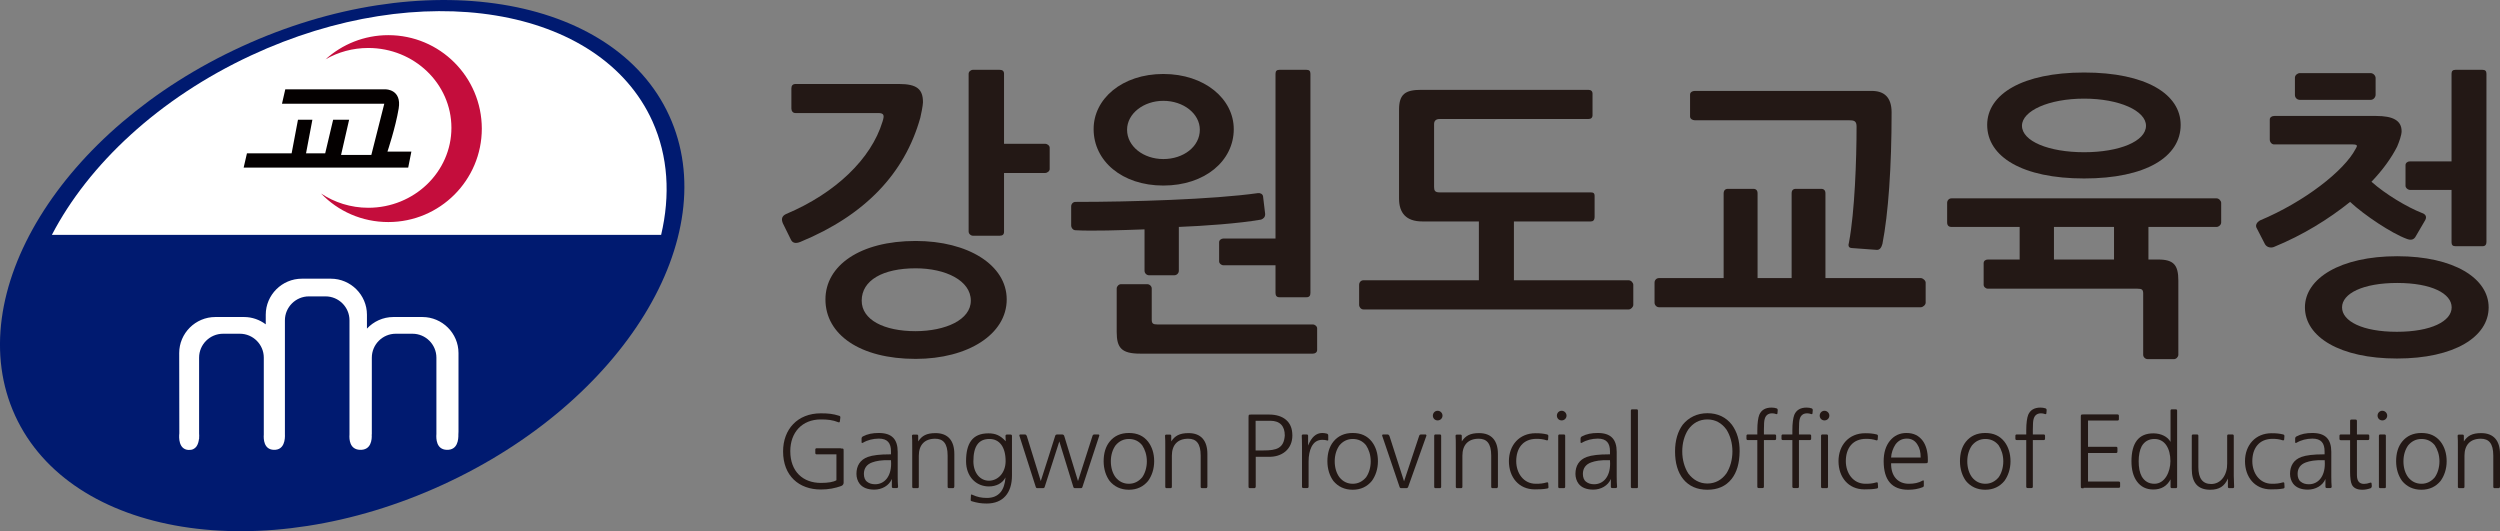
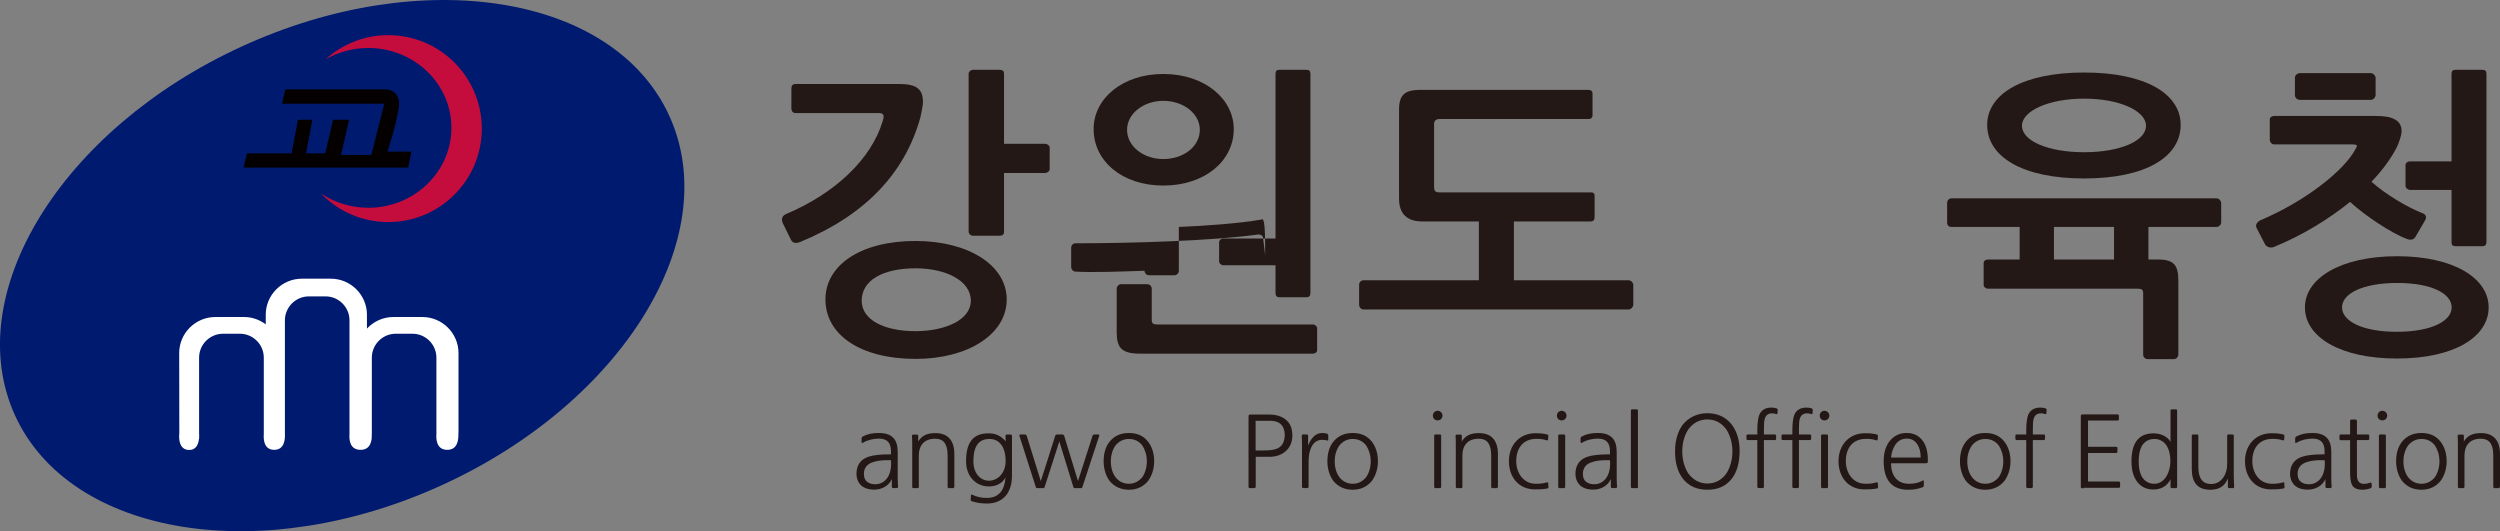
<svg xmlns="http://www.w3.org/2000/svg" version="1.1" id="레이어_1" x="0px" y="0px" viewBox="0 0 2048 435.1" style="enable-background:new 0 0 2048 435.1;" xml:space="preserve">
  <rect x="0" y="0" width="2048" height="435.1" fill="#808080" stroke="none" />
  <style type="text/css"> .st0{fill:#231815;} .st1{fill:#001A70;} .st2{fill:#FFFFFF;} .st3{fill:#C40D3C;} .st4{fill:#040000;} </style>
  <g>
    <g>
      <path class="st0" d="M655.8,198.1c-4,1.7-6.7,1-8-2l-6.5-13.2c-1.2-3-1.2-5.7,2.5-7.5c40.9-17.2,69.9-45.4,79.1-75.6 c1.7-5.2,1.5-7.2-3.5-7.2h-67.9c-2,0-3.2-1.7-3.2-3.7V72.3c0-2.2,1.2-3.5,3.5-3.5h84.6c14.7,0,19.7,4.2,19.7,15 c0,2.7-1.8,11-2.2,12.7C741.1,142.2,708.4,176.4,655.8,198.1z M824.7,245.3c0,28.5-31.7,48.7-74.6,48.7c-45.7,0-73.9-20-73.9-48.7 c0-27.7,28.2-47.9,73.9-47.9C793,197.4,824.7,217.1,824.7,245.3z M795.3,246.3c0-16.5-20.7-26.5-45.2-26.5 c-26.7,0-44.2,9.7-44.2,26.5c0,15.7,18.2,25,44.2,25C774.6,271.2,795.3,262,795.3,246.3z M856.2,141.7h-33.7v48.2 c0,2.2-1.2,3.2-3.5,3.2h-22c-1.7,0-3.5-1.5-3.5-3.5V60.4c0-1.7,1.8-3.2,3.5-3.2h22c2.2,0,3.5,1,3.5,3.2v57.4h33.7 c1.8,0,3.7,1.5,3.7,3.2v17.5C859.9,140.2,857.9,141.7,856.2,141.7z" />
-       <path class="st0" d="M1033.1,179.9c-18.5,3.2-46.9,5.2-67.4,6v35.9c0,2-1.7,3.7-3.7,3.7h-20.7c-2,0-3.7-1.7-3.7-3.7v-33.9 c-19.7,0.7-43.2,1.5-56.6,0.7c-2,0-3.5-2-3.5-4v-15.5c0-2,1.5-3.7,3.5-3.7c45.9,0,112.6-2,149.5-7.2c1.7-0.3,4,0.7,4.2,2.7 l1.7,14.2C1036.6,177.9,1034.9,179.2,1033.1,179.9z M953,60.6c33.9,0,57.7,20.5,57.7,45.2c0,26-23.7,46.2-57.7,46.2 c-33.9,0-57.1-20.2-57.1-46.2C895.8,81.1,919.1,60.6,953,60.6z M1075.5,289.7H934c-15.2,0-19.2-4.7-19.2-17.7v-35.7 c0-1.7,1.7-3.5,3.5-3.5h21.5c2,0,3.7,1.7,3.7,3.5v25.5c0,3.2,1,4,4.7,4h127.3c1.7,0,3.5,1.5,3.5,3.2v17.7 C1079,288.7,1077.3,289.7,1075.5,289.7z M953,82.6c-16.2,0-29.7,10.5-29.7,23.7c0,13.7,13.5,24,29.7,24c16.5,0,29.9-10.2,29.9-24 C982.9,93.1,969.5,82.6,953,82.6z M1070.3,243.5h-22.2c-2.2,0-3.2-1.2-3.2-3.5v-22.7h-42.7c-1.7,0-3.5-1.5-3.5-3.2v-15.7 c0-1.7,1.8-3,3.5-3h42.7v-135c0-2.2,1-3.2,3.2-3.2h22.2c2.2,0,3.2,1,3.2,3.2V240C1073.5,242.3,1072.5,243.5,1070.3,243.5z" />
+       <path class="st0" d="M1033.1,179.9c-18.5,3.2-46.9,5.2-67.4,6v35.9c0,2-1.7,3.7-3.7,3.7h-20.7c-2,0-3.7-1.7-3.7-3.7c-19.7,0.7-43.2,1.5-56.6,0.7c-2,0-3.5-2-3.5-4v-15.5c0-2,1.5-3.7,3.5-3.7c45.9,0,112.6-2,149.5-7.2c1.7-0.3,4,0.7,4.2,2.7 l1.7,14.2C1036.6,177.9,1034.9,179.2,1033.1,179.9z M953,60.6c33.9,0,57.7,20.5,57.7,45.2c0,26-23.7,46.2-57.7,46.2 c-33.9,0-57.1-20.2-57.1-46.2C895.8,81.1,919.1,60.6,953,60.6z M1075.5,289.7H934c-15.2,0-19.2-4.7-19.2-17.7v-35.7 c0-1.7,1.7-3.5,3.5-3.5h21.5c2,0,3.7,1.7,3.7,3.5v25.5c0,3.2,1,4,4.7,4h127.3c1.7,0,3.5,1.5,3.5,3.2v17.7 C1079,288.7,1077.3,289.7,1075.5,289.7z M953,82.6c-16.2,0-29.7,10.5-29.7,23.7c0,13.7,13.5,24,29.7,24c16.5,0,29.9-10.2,29.9-24 C982.9,93.1,969.5,82.6,953,82.6z M1070.3,243.5h-22.2c-2.2,0-3.2-1.2-3.2-3.5v-22.7h-42.7c-1.7,0-3.5-1.5-3.5-3.2v-15.7 c0-1.7,1.8-3,3.5-3h42.7v-135c0-2.2,1-3.2,3.2-3.2h22.2c2.2,0,3.2,1,3.2,3.2V240C1073.5,242.3,1072.5,243.5,1070.3,243.5z" />
      <path class="st0" d="M1303.3,181.4h-63.1v48.2h94.1c1.8,0,3.7,2,3.7,3.7v16.5c0,1.7-2,3.7-3.7,3.7h-217.4c-2,0-3.5-2-3.5-3.7 v-16.5c0-2,1.5-3.7,3.5-3.7h94.6v-48.2h-46.4c-13.2,0-19-7-19-18.7V89.8c0-12.7,5.2-16.2,18-16.2h137c2.2,0,3.5,1,3.5,3.2v17.5 c0,2.2-1.2,3.2-3.5,3.2h-121.8c-3,0-4.5,1.5-4.5,4.2v51.4c0,3,0.7,4.5,4.5,4.5h123c2.7,0,4,0.2,4,3v17 C1306.3,180.4,1305,181.4,1303.3,181.4z" />
-       <path class="st0" d="M1415.6,154.7h20.7c2.2,0,3.5,1.2,3.5,3.7v69.4h27.9v-69.4c0-2.5,1.2-3.7,3.5-3.7h20.7c2.2,0,3.5,1.2,3.5,3.7 v69.4h78.1c1.7,0,4,2,4,3.7V248c0,1.7-2.2,3.7-4,3.7h-214.4c-2.2,0-3.7-2-3.7-3.7v-16.5c0-2,1.5-3.7,3.7-3.7h52.9v-69.4 C1412.1,155.9,1413.3,154.7,1415.6,154.7z M1549.6,92.1c0,44.9-2.7,82.9-7.5,107.6c-0.7,2.7-2,5.2-4.7,5l-20.5-1.5 c-2.7-0.2-3-2-2.2-4.7c4.7-25,6.2-67.6,6.2-94.8c0-4.7-2-5.2-6.7-5.2h-126c-1.7,0-3.7-1.2-3.7-3v-18c0-2,2-3,3.7-3h144.7 C1543.6,74.3,1549.6,79.8,1549.6,92.1z" />
      <path class="st0" d="M1780.9,294.2h-21.5c-2,0-3.7-1.7-3.7-3.5v-50.2c0-3.2-1-4-4.7-4h-122.5c-1.8,0-3.5-1.5-3.5-3.2v-17.7 c0-2,1.7-3,3.5-3h26v-26.7h-55.9c-2.2,0-3.5-1.2-3.5-3.7v-16c0-2,1.5-3.7,3.5-3.7h217.3c1.8,0,3.7,2,3.7,3.7v16c0,2-2,3.7-3.7,3.7 H1760v26.7h8c12.7,0,16.5,4.5,16.5,17.2v60.9C1784.4,292.5,1782.7,294.2,1780.9,294.2z M1786.4,102.3c0,26.2-28.5,43.9-79.1,43.9 c-50.4,0-79.4-17.7-79.4-43.9c0-25.2,29-42.9,79.4-42.9C1758,59.4,1786.4,77.1,1786.4,102.3z M1707.3,80.8 c-28.9,0-50.9,10-50.9,22.2c0,12.7,22,21.7,50.9,21.7c29,0,50.7-9,50.7-21.7C1758,90.8,1736.2,80.8,1707.3,80.8z M1682.6,212.6 h49.2v-26.7h-49.2V212.6z" />
      <path class="st0" d="M1855.5,200.1l-6.7-13c-1.7-2.7,0.3-5.2,2.5-6.5c36.4-15.2,69.1-40.7,78.4-58.6c1.2-2.2,2.5-3.7-2.7-3.7 h-64.1c-2,0-3.5-2-3.5-4V98c0-2,1.8-3,3.7-3h83.6c13.2,0,20.7,3.5,20.7,12.5c0,3.2-2,8.7-3.7,12.7c-4.7,9.2-11.7,19-21,28.7 c11.5,10.2,29,20.7,41.2,25.5c3.7,1.2,4.5,3.7,2.2,7l-7,12c-1.5,3-4,3.7-7.7,2.2c-12.2-4.5-34.4-19.2-46.2-30.2 c-17.7,14.2-38.7,27.2-62.4,36.9C1861,203.1,1857.3,203.1,1855.5,200.1z M1942.1,81.8h-58.4c-1.2,0-3.7-1.2-3.7-4V63.6 c0-2.2,2.5-3.7,3.7-3.7h58.4c2,0,4,2,4,4v13.7C1946.1,79.6,1944.4,81.8,1942.1,81.8z M1963.6,293.7c-46.7,0-75.4-17.7-75.4-41.9 c0-23.7,29-41.9,75.6-41.9s74.9,18.2,74.9,41.9C2038.7,276,2010.5,293.7,1963.6,293.7z M1963.8,231.8c-28.2,0-45.2,8.7-45.2,20 s16.7,20,44.9,20s44.9-8.7,44.9-20S1992,231.8,1963.8,231.8z M1970.6,152.2v-17c0-1.7,1.7-3,3.5-3h34.2V60.4c0-2.2,1-3.2,3.2-3.2 h22.2c2.2,0,3.2,1,3.2,3.2v137.8c0,2.2-1,3.5-3.2,3.5h-22.2c-2.2,0-3.2-1-3.2-3.2v-42.9h-34.2 C1972.3,155.4,1970.6,153.9,1970.6,152.2z" />
    </g>
    <g>
-       <path class="st0" d="M688.8,367.4c2.3,0,2.3,0,2.3,2.3v25.8c0,1.2-0.8,2.1-1.7,2.5c-5.2,2-10.8,3-17,3 c-17.9,0-30.9-11.2-30.9-31.2c0-18.1,11.8-31.2,30.9-31.2c6.1,0,9.9,0.4,15,2c0.8,0.2,1.1,0.7,1,1.6l-0.4,3 c-0.1,0.7-0.5,1-1.2,0.7c-4.8-1.9-8.9-2.3-14.4-2.3c-15.4,0-25,10.7-25,26c0,16.8,10.5,26,25,26c6,0,10.3-0.7,12.8-2.2v-21.2H669 c-0.7,0-1.1-0.4-1.1-1.1v-2.8c0-0.7,0.4-1.1,1.1-1.1h19.8V367.4z" />
      <path class="st0" d="M706.9,362.7c-0.6,0.3-1.1,0.2-1.1-0.4v-3.1c0-0.7,0.4-1.3,1.1-1.7c3.8-2,7.9-2.8,13-2.8 c10.7,0,15.5,5.1,15.5,15.5v20.4c0,3.3,0.1,5.7,0.3,8.1c0,0.7-0.4,1.1-1.1,1.1h-2.9c-0.7,0-1.1-0.4-1.1-1.1v-6.3 c-2.3,5.5-8.2,8.7-14.4,8.7c-5.4,0-9.5-1.6-12-4.8c-1.7-2.2-2.6-5.2-2.6-8.1c0-6.6,3-11.6,9.4-13.9c3.9-1.4,9.9-2.1,17.9-2.1h1 v-2.4c0-6.8-2.8-10.5-10-10.5C715.1,359.4,710.8,360.4,706.9,362.7z M729.9,377h-1.5c-6.1-0.2-10.7,0.6-13.9,1.8 c-4.5,1.6-6.8,4.9-6.8,9.4c0,2.7,0.8,5.2,2.7,6.5c1.6,1.3,3.8,2,6.5,2c7.5,0,13.1-6.1,13.1-16.8L729.9,377L729.9,377z" />
      <path class="st0" d="M781.7,398.8c0,0.7-0.4,1.1-1.1,1.1h-3.2c-0.7,0-1.1-0.4-1.1-1.1v-25.6c0-10-3.7-13.8-10.2-13.8 c-8.7,0-13.4,5.1-13.4,13.9v25.5c0,0.7-0.4,1.1-1.1,1.1h-3.2c-0.7,0-1.1-0.4-1.1-1.1v-32.5c0-4.6,0-6.8-0.2-9.2 c-0.1-0.7,0.5-1.1,1.1-1.1h2.9c0.7,0,1.1,0.4,1.1,1.1v4.5c3-4.6,6.8-6.8,14.2-6.8c10.3,0,15.4,6.3,15.4,17.1v26.9H781.7z" />
      <path class="st0" d="M796,410.6c-0.6-0.2-0.9-0.6-0.8-1.2l0.2-3.6c0-0.7,0.3-0.9,1.1-0.5c4.1,1.9,7.6,2.6,12,2.6 c9.8,0,14.5-6.4,15.2-16.8c-2.5,4.9-7.7,7.4-13.6,7.4c-10.5,0-18.7-8.1-18.7-20.6c0-14.6,5.1-22.9,18.3-22.9 c5.7,0,9.7,1.6,14.2,6.5l-0.2-4.4c0-0.7,0.4-1.1,1.1-1.1h3.1c0.7,0,1.1,0.4,1.1,1.1v32.5c0,14.2-7.3,22.9-20.7,22.9 C803.6,412.5,800.4,411.9,796,410.6z M823.8,377.7c0-11.6-5.1-18.1-13.2-18.1c-8.7,0-13.2,5.6-13.2,18.3c0,9.4,5.4,15.9,12.8,15.9 C817.8,393.7,823.8,387.1,823.8,377.7z" />
      <path class="st0" d="M886.7,399c-0.2,0.6-0.6,0.9-1.3,0.9h-4.8c-0.6,0-1.1-0.3-1.3-0.9l-11.5-37.4c-4,12.6-8,24.9-12,37.3 c-0.2,0.7-0.6,1-1.5,1H850c-0.7,0-1.2-0.1-1.5-1L835.1,357c-0.2-0.6,0.2-1.1,0.8-1.1h3.7c0.6,0,1.1,0.4,1.5,1.1l11.5,37.1 c4-12.4,7.8-24.2,11.7-36.7c0.2-1.1,0.9-1.5,1.9-1.5h3.8c1,0,1.7,0.5,1.9,1.5l11.2,36.7c4.1-12.8,7.8-24.3,11.9-37.1 c0.2-0.7,0.8-1.1,1.5-1.1h3.2c0.6,0,1.1,0.6,0.8,1.1L886.7,399z" />
      <path class="st0" d="M945.5,377.9c0,6.4-2,12-5,16.1c-3.8,4.6-9,7.2-15.7,7.2c-6.7,0-12-2.6-15.8-7.2c-3-4.1-4.9-9.7-4.9-16.1 c0-6.6,1.6-12,4.9-16.1c3.8-4.7,9-7.1,15.8-7.1c6.8,0,11.9,2.3,15.7,7.1C943.8,366.1,945.5,371.5,945.5,377.9z M939.5,377.9 c0-5.1-1.5-9.6-3.8-13.1c-2.8-3.5-6.5-5.2-10.9-5.2c-4.5,0-8.1,1.9-10.9,5.2c-2.5,3.5-3.9,8-3.9,13.1c0,5.2,1.4,9.8,3.9,13.1 c2.8,3.5,6.5,5.3,10.9,5.3c4.5,0,8.1-2,10.9-5.3C938,387.7,939.5,383.1,939.5,377.9z" />
-       <path class="st0" d="M989,398.8c0,0.7-0.4,1.1-1.1,1.1h-3.2c-0.7,0-1.1-0.4-1.1-1.1v-25.6c0-10-3.7-13.8-10.2-13.8 c-8.7,0-13.4,5.1-13.4,13.9v25.5c0,0.7-0.4,1.1-1.1,1.1h-3.2c-0.7,0-1.1-0.4-1.1-1.1v-32.5c0-4.6,0-6.8-0.2-9.2 c-0.1-0.7,0.5-1.1,1.1-1.1h2.9c0.7,0,1.1,0.4,1.1,1.1v4.5c3-4.6,6.8-6.8,14.2-6.8c10.3,0,15.4,6.3,15.4,17.1v26.9H989z" />
      <path class="st0" d="M1028.6,398.8c0,0.7-0.4,1.1-1.1,1.1h-3.6c-0.7,0-1.1-0.4-1.1-1.1V342c0-2.4,0.2-2.4,2.4-2.4h14.4 c5.9,0,10.6,1.5,13.9,4.3c3.5,3,5.2,7.2,5.2,12.9c0,11.2-8.6,17.8-19.7,17.4h-10.3v24.6H1028.6z M1052.5,356.7c0-7.7-4-12-11.8-12 h-12.1V369h6.5C1045.5,369,1051.8,367.4,1052.5,356.7z" />
      <path class="st0" d="M1087.1,360.8c-1-0.3-2.3-0.5-3.9-0.5c-4,0-7,2-8.9,5.9c-1.5,3.1-2.3,7.1-2.3,11.9v20.6 c0,0.7-0.4,1.1-1.1,1.1h-3.2c-0.7,0-1.1-0.4-1.1-1.1v-33c0-3.9-0.1-5.9-0.2-8.7c0-0.7,0.4-1.1,1.1-1.1h3c0.7,0,1.1,0.4,1.1,1.1v8 c2.7-6.8,6.5-10.3,11.6-10.3c1.2,0,2.5,0.2,3.7,0.5c0.6,0.2,1.2,0.6,1.2,1.5v3.4C1088.3,360.8,1087.6,361.1,1087.1,360.8z" />
      <path class="st0" d="M1128.8,377.9c0,6.4-2,12-5,16.1c-3.8,4.6-9,7.2-15.7,7.2s-12-2.6-15.8-7.2c-3-4.1-4.9-9.7-4.9-16.1 c0-6.6,1.6-12,4.9-16.1c3.8-4.7,9.1-7.1,15.8-7.1c6.8,0,11.9,2.3,15.7,7.1C1127.1,366.1,1128.8,371.5,1128.8,377.9z M1122.9,377.9 c0-5.1-1.5-9.6-3.8-13.1c-2.8-3.5-6.5-5.2-10.9-5.2c-4.5,0-8.1,1.9-10.9,5.2c-2.5,3.5-3.9,8-3.9,13.1c0,5.2,1.4,9.8,3.9,13.1 c2.8,3.5,6.5,5.3,10.9,5.3c4.5,0,8.1-2,10.9-5.3C1121.4,387.7,1122.9,383.1,1122.9,377.9z" />
-       <path class="st0" d="M1153.6,398.8c-0.2,0.7-0.8,1.1-1.6,1.1h-4c-0.8,0-1.3-0.3-1.5-1.1l-14.2-41.8c-0.2-0.6,0.2-1.1,0.8-1.1h3.6 c0.6,0,1.1,0.4,1.5,1.1l12,37.3l12.4-37.3c0.2-0.7,0.8-1.1,1.5-1.1h3.6c0.6,0,1,0.6,0.8,1.1L1153.6,398.8z" />
      <path class="st0" d="M1173.8,340.5c0-2.2,1.7-4,3.9-4c2.2,0,4,1.8,4,4s-1.8,3.9-4,3.9C1175.5,344.4,1173.8,342.7,1173.8,340.5z M1179.5,399.9h-3.5c-0.7,0-1.1-0.4-1.1-1.1V357c0-0.7,0.4-1.1,1.1-1.1h3.5c0.7,0,1.1,0.4,1.1,1.1v41.7 C1180.6,399.5,1180.2,399.9,1179.5,399.9z" />
      <path class="st0" d="M1227,398.8c0,0.7-0.4,1.1-1.1,1.1h-3.2c-0.7,0-1.1-0.4-1.1-1.1v-25.6c0-10-3.7-13.8-10.2-13.8 c-8.7,0-13.4,5.1-13.4,13.9v25.5c0,0.7-0.4,1.1-1.1,1.1h-3.2c-0.7,0-1.1-0.4-1.1-1.1v-32.5c0-4.6,0-6.8-0.2-9.2 c-0.1-0.7,0.5-1.1,1.1-1.1h2.9c0.7,0,1.1,0.4,1.1,1.1v4.5c3-4.6,6.8-6.8,14.2-6.8c10.3,0,15.4,6.3,15.4,17.1v26.9H1227z" />
      <path class="st0" d="M1267.4,400.2c-3.2,0.6-5.9,0.7-10.1,0.7c-13.2,0-21.2-10.1-21.2-23.1c0-13.2,8.6-22.9,21.8-22.9 c3.6,0,6.2,0.2,9.5,1c0.7,0.2,1.1,0.7,1,1.5l-0.2,2.6c-0.1,0.6-0.5,0.9-1.2,0.7c-2.8-0.9-5.2-1.2-8.3-1.2 c-11,0-16.6,7.6-16.6,18.3c0,9.8,6,18.5,16,18.5c3.8,0,5.7-0.2,8.9-1.1c0.8-0.2,1.2,0,1.3,0.6l0.2,3 C1268.7,399.6,1268.2,400.1,1267.4,400.2z" />
      <path class="st0" d="M1275.4,340.5c0-2.2,1.7-4,3.9-4c2.2,0,4,1.8,4,4s-1.8,3.9-4,3.9C1277.1,344.4,1275.4,342.7,1275.4,340.5z M1281.1,399.9h-3.5c-0.7,0-1.1-0.4-1.1-1.1V357c0-0.7,0.4-1.1,1.1-1.1h3.5c0.7,0,1.1,0.4,1.1,1.1v41.7 C1282.2,399.5,1281.8,399.9,1281.1,399.9z" />
      <path class="st0" d="M1295.9,362.7c-0.6,0.3-1.1,0.2-1.1-0.4v-3.1c0-0.7,0.4-1.3,1.1-1.7c3.8-2,7.9-2.8,13-2.8 c10.7,0,15.5,5.1,15.5,15.5v20.4c0,3.3,0.1,5.7,0.3,8.1c0,0.7-0.4,1.1-1.1,1.1h-2.9c-0.7,0-1.1-0.4-1.1-1.1v-6.3 c-2.3,5.5-8.2,8.7-14.4,8.7c-5.4,0-9.5-1.6-12-4.8c-1.7-2.2-2.6-5.2-2.6-8.1c0-6.6,3-11.6,9.4-13.9c3.9-1.4,9.9-2.1,17.9-2.1h1 v-2.4c0-6.8-2.8-10.5-10-10.5C1304.1,359.4,1299.8,360.4,1295.9,362.7z M1318.9,377h-1.5c-6.1-0.2-10.7,0.6-13.9,1.8 c-4.5,1.6-6.8,4.9-6.8,9.4c0,2.7,0.8,5.2,2.7,6.5c1.6,1.3,3.8,2,6.5,2c7.5,0,13.1-6.1,13.1-16.8L1318.9,377L1318.9,377z" />
      <path class="st0" d="M1340.7,399.9h-3.6c-0.7,0-1.1-0.4-1.1-1.1v-62.4c0-0.7,0.4-1.1,1.1-1.1h3.6c0.7,0,1.1,0.4,1.1,1.1v62.4 C1341.9,399.5,1341.5,399.9,1340.7,399.9z" />
      <path class="st0" d="M1425.1,369.8c-0.1,9.7-2.3,17.2-6.6,22.6c-4.7,5.9-11.3,8.8-19.8,8.8s-15.1-2.9-19.9-8.8 c-4.4-5.6-6.6-13.1-6.6-22.6c0-9,2.2-16.3,6.3-21.9c4.8-5.9,11.8-9.4,20.2-9.4c8.5,0,15.3,3.3,20.1,9.5 C1423,353.8,1425.2,361,1425.1,369.8z M1419.2,369.8c0-6.8-1.8-13-4.9-17.9c-3.8-5.3-9.1-8.3-15.6-8.3c-6.7,0-11.9,3-15.7,8.3 c-3.2,4.9-4.9,11.1-4.9,17.9c0,6.8,1.8,13.1,4.9,18c3.9,5.2,9.2,8.3,15.7,8.3s11.8-3,15.6-8.3 C1417.4,382.9,1419.2,376.6,1419.2,369.8z" />
      <path class="st0" d="M1455.3,334.5c0.7,0.2,1.1,0.8,1,1.7l-0.2,2.4c-0.1,0.7-0.6,0.8-1.1,0.6c-1.2-0.4-2-0.6-3.3-0.6 c-3.2,0-5.3,1.6-6.1,4.8c-0.4,1.3-0.6,4.1-0.6,8.6v3.9h8.9c0.7,0,1.1,0.4,1.1,1.1v2.4c0,0.7-0.4,1.1-1.1,1.1h-8.9v38.2 c0,0.7-0.4,1.1-1.1,1.1h-3.2c-0.7,0-1.1-0.4-1.1-1.1v-38.2h-7.8c-0.7,0-1.1-0.4-1.1-1.1V357c0-0.7,0.4-1.1,1.1-1.1h7.8v-3.3 c0-5.9,0.6-10.2,1.6-12.8c1.7-3.9,5-5.9,10-5.9C1452.8,333.9,1454.1,334.1,1455.3,334.5z" />
      <path class="st0" d="M1484,334.5c0.7,0.2,1.1,0.8,1,1.7l-0.2,2.4c-0.1,0.7-0.6,0.8-1.1,0.6c-1.2-0.4-2-0.6-3.3-0.6 c-3.2,0-5.3,1.6-6.1,4.8c-0.4,1.3-0.6,4.1-0.6,8.6v3.9h8.9c0.7,0,1.1,0.4,1.1,1.1v2.4c0,0.7-0.4,1.1-1.1,1.1h-8.9v38.2 c0,0.7-0.4,1.1-1.1,1.1h-3.2c-0.7,0-1.1-0.4-1.1-1.1v-38.2h-7.8c-0.7,0-1.1-0.4-1.1-1.1V357c0-0.7,0.4-1.1,1.1-1.1h7.8v-3.3 c0-5.9,0.6-10.2,1.6-12.8c1.7-3.9,5-5.9,10-5.9C1481.5,333.9,1482.8,334.1,1484,334.5z" />
      <path class="st0" d="M1490.7,340.5c0-2.2,1.7-4,3.9-4c2.2,0,4,1.8,4,4s-1.8,3.9-4,3.9C1492.4,344.4,1490.7,342.7,1490.7,340.5z M1496.4,399.9h-3.5c-0.7,0-1.1-0.4-1.1-1.1V357c0-0.7,0.4-1.1,1.1-1.1h3.5c0.7,0,1.1,0.4,1.1,1.1v41.7 C1497.5,399.5,1497.1,399.9,1496.4,399.9z" />
      <path class="st0" d="M1537.4,400.2c-3.2,0.6-5.9,0.7-10.1,0.7c-13.2,0-21.2-10.1-21.2-23.1c0-13.2,8.6-22.9,21.8-22.9 c3.6,0,6.2,0.2,9.5,1c0.7,0.2,1.1,0.7,1,1.5l-0.2,2.6c-0.1,0.6-0.5,0.9-1.2,0.7c-2.8-0.9-5.2-1.2-8.3-1.2 c-11,0-16.6,7.6-16.6,18.3c0,9.8,6,18.5,16,18.5c3.8,0,5.7-0.2,8.9-1.1c0.8-0.2,1.2,0,1.3,0.6l0.2,3 C1538.6,399.6,1538.2,400.1,1537.4,400.2z" />
      <path class="st0" d="M1549.2,379.5c-0.2,10.7,5.7,16.8,14.5,16.8c4.3,0,8.1-0.7,11.3-2.6c0.7-0.3,1-0.2,1,0.6v3.7 c0,0.5-0.3,0.9-0.9,1.1c-3.6,1.4-7.3,2.1-11.9,2.1c-13.2,0-20.1-7.7-20.1-23.4c0-6.9,1.7-12.5,5.1-16.7c3.5-4.3,8.1-6.4,13.5-6.4 c6.1,0,10.3,2.2,13.5,6.5c2.7,3.8,4.1,9,4.1,15.5c0,2.8,0.1,2.8-2.9,2.8H1549.2z M1573.4,374.8c0-4.5-0.8-7.8-2.7-10.7 c-2-3.2-4.8-4.8-8.6-4.8c-3.9,0-7,1.6-9.4,4.9c-1.9,2.9-3.4,7-3.5,10.6H1573.4z" />
      <path class="st0" d="M1647,377.9c0,6.4-2,12-5,16.1c-3.8,4.6-9,7.2-15.7,7.2s-12-2.6-15.8-7.2c-3-4.1-4.9-9.7-4.9-16.1 c0-6.6,1.6-12,4.9-16.1c3.8-4.7,9-7.1,15.8-7.1s11.9,2.3,15.7,7.1C1645.3,366.1,1647,371.5,1647,377.9z M1641.1,377.9 c0-5.1-1.5-9.6-3.8-13.1c-2.8-3.5-6.5-5.2-10.9-5.2c-4.5,0-8.1,1.9-10.9,5.2c-2.5,3.5-3.9,8-3.9,13.1c0,5.2,1.4,9.8,3.9,13.1 c2.8,3.5,6.5,5.3,10.9,5.3c4.5,0,8.1-2,10.9-5.3C1639.6,387.7,1641.1,383.1,1641.1,377.9z" />
      <path class="st0" d="M1675.6,334.5c0.7,0.2,1.1,0.8,1,1.7l-0.2,2.4c-0.1,0.7-0.6,0.8-1.1,0.6c-1.2-0.4-2-0.6-3.3-0.6 c-3.2,0-5.3,1.6-6.1,4.8c-0.4,1.3-0.6,4.1-0.6,8.6v3.9h8.9c0.7,0,1.1,0.4,1.1,1.1v2.4c0,0.7-0.4,1.1-1.1,1.1h-8.9v38.2 c0,0.7-0.4,1.1-1.1,1.1h-3.2c-0.7,0-1.1-0.4-1.1-1.1v-38.2h-7.8c-0.7,0-1.1-0.4-1.1-1.1V357c0-0.7,0.4-1.1,1.1-1.1h7.8v-3.3 c0-5.9,0.6-10.2,1.6-12.8c1.7-3.9,5-5.9,10-5.9C1673,333.9,1674.4,334.1,1675.6,334.5z" />
      <path class="st0" d="M1706.9,400c-2.3,0-2.3,0-2.3-2.3v-56.1c0-2,0.1-2.1,2.1-2.1h28c0.7,0,1.1,0.4,1.1,1.1v2.8 c0,0.7-0.4,1.1-1.1,1.1h-24.2V366h23c0.7,0,1.1,0.4,1.1,1.1v2.9c0,0.7-0.4,1.1-1.1,1.1h-23v23.4h25.2c0.7,0,1.1,0.4,1.1,1.1v2.9 c0,0.7-0.4,1.1-1.1,1.1h-28.8V400z" />
      <path class="st0" d="M1783.5,398.8c0,0.7-0.4,1.1-1.1,1.1h-3.2c-0.7,0-1.1-0.4-1.1-1.1v-6.1c-2.9,5.5-7.6,8.3-14.1,8.3 c-5.7,0-10.3-2.2-13.5-6.7c-3-4.2-4.4-9.6-4.4-16.4c0-15.2,6-22.9,17.9-22.9c6.5,0,11.8,2.8,14.1,7v-25.6c0-0.7,0.4-1.1,1.1-1.1 h3.2c0.7,0,1.1,0.4,1.1,1.1V398.8z M1752,377.9c0,5.1,0.8,9.3,2.5,12.4c2.3,3.9,5.7,6,10.4,6c8.7,0,13.1-10,13.1-18.5 c0-10.4-4.5-18.2-13.1-18.2c-4.6,0-8.1,2-10.4,5.9C1752.8,368.7,1752,373,1752,377.9z" />
      <path class="st0" d="M1830.2,398.8c0,0.7-0.4,1.1-1.1,1.1h-2.9c-0.7,0-1.1-0.4-1.1-1.1V392c-2.8,6.5-7.3,9.2-14.5,9.2 c-10.1,0-15.1-5.7-15.1-17V357c0-0.7,0.4-1.1,1.1-1.1h3.2c0.7,0,1.1,0.4,1.1,1.1v25.7c0,9.2,3.5,13.8,10.5,13.8 c8.2,0,13.3-7.7,13.1-16.9V357c0-0.7,0.4-1.1,1.1-1.1h3.2c0.7,0,1.1,0.4,1.1,1.1v32.7C1830,393.3,1830.1,395.9,1830.2,398.8z" />
      <path class="st0" d="M1870.4,400.2c-3.2,0.6-5.9,0.7-10.1,0.7c-13.2,0-21.2-10.1-21.2-23.1c0-13.2,8.6-22.9,21.8-22.9 c3.6,0,6.2,0.2,9.5,1c0.7,0.2,1.1,0.7,1,1.5l-0.2,2.6c-0.1,0.6-0.5,0.9-1.2,0.7c-2.8-0.9-5.2-1.2-8.3-1.2 c-11,0-16.6,7.6-16.6,18.3c0,9.8,6,18.5,16,18.5c3.8,0,5.7-0.2,8.9-1.1c0.8-0.2,1.2,0,1.3,0.6l0.2,3 C1871.6,399.6,1871.2,400.1,1870.4,400.2z" />
      <path class="st0" d="M1881.3,362.7c-0.6,0.3-1.1,0.2-1.1-0.4v-3.1c0-0.7,0.4-1.3,1.1-1.7c3.8-2,7.9-2.8,13-2.8 c10.7,0,15.5,5.1,15.5,15.5v20.4c0,3.3,0.1,5.7,0.3,8.1c0,0.7-0.4,1.1-1.1,1.1h-2.9c-0.7,0-1.1-0.4-1.1-1.1v-6.3 c-2.3,5.5-8.2,8.7-14.4,8.7c-5.4,0-9.5-1.6-12-4.8c-1.7-2.2-2.6-5.2-2.6-8.1c0-6.6,3-11.6,9.4-13.9c3.9-1.4,9.9-2.1,17.9-2.1h1 v-2.4c0-6.8-2.8-10.5-10-10.5C1889.5,359.4,1885.2,360.4,1881.3,362.7z M1904.4,377h-1.5c-6.1-0.2-10.7,0.6-13.9,1.8 c-4.5,1.6-6.8,4.9-6.8,9.4c0,2.7,0.8,5.2,2.7,6.5c1.6,1.3,3.8,2,6.5,2c7.5,0,13.1-6.1,13.1-16.8L1904.4,377L1904.4,377z" />
      <path class="st0" d="M1941.9,400c-2.3,0.8-4.5,1.2-6.7,1.2c-4.4,0-7.3-1.5-8.6-4.3c-0.9-2-1.4-5.4-1.4-10.3v-26h-7.6 c-0.7,0-1.1-0.4-1.1-1.1V357c0-0.7,0.4-1.1,1.1-1.1h7.6v-11c0-0.8,0.3-1.2,1.1-1.2h3.4c0.7,0,1.1,0.4,1.1,1.2v11h9 c0.7,0,1.1,0.4,1.1,1.1v2.4c0,0.7-0.4,1.1-1.1,1.1h-9v28.7c0,4.8,1.9,7.2,5.8,7.2c1.5,0,3.2-0.3,5.1-1c0.6-0.2,1.1,0,1.1,0.7 l0.2,2.1C1942.9,399.1,1942.6,399.7,1941.9,400z" />
      <path class="st0" d="M1947.7,340.5c0-2.2,1.7-4,3.9-4c2.2,0,4,1.8,4,4s-1.8,3.9-4,3.9C1949.4,344.4,1947.7,342.7,1947.7,340.5z M1953.4,399.9h-3.5c-0.7,0-1.1-0.4-1.1-1.1V357c0-0.7,0.4-1.1,1.1-1.1h3.5c0.7,0,1.1,0.4,1.1,1.1v41.7 C1954.6,399.5,1954.2,399.9,1953.4,399.9z" />
      <path class="st0" d="M2004.3,377.9c0,6.4-2,12-5,16.1c-3.8,4.6-9,7.2-15.7,7.2c-6.7,0-12-2.6-15.8-7.2c-3-4.1-4.9-9.7-4.9-16.1 c0-6.6,1.6-12,4.9-16.1c3.8-4.7,9.1-7.1,15.8-7.1c6.8,0,11.9,2.3,15.7,7.1C2002.6,366.1,2004.3,371.5,2004.3,377.9z M1998.4,377.9 c0-5.1-1.5-9.6-3.8-13.1c-2.8-3.5-6.5-5.2-10.9-5.2c-4.5,0-8.1,1.9-10.9,5.2c-2.5,3.5-3.9,8-3.9,13.1c0,5.2,1.4,9.8,3.9,13.1 c2.8,3.5,6.5,5.3,10.9,5.3c4.5,0,8.1-2,10.9-5.3C1996.9,387.7,1998.4,383.1,1998.4,377.9z" />
      <path class="st0" d="M2047.9,398.8c0,0.7-0.4,1.1-1.1,1.1h-3.2c-0.7,0-1.1-0.4-1.1-1.1v-25.6c0-10-3.7-13.8-10.2-13.8 c-8.7,0-13.4,5.1-13.4,13.9v25.5c0,0.7-0.4,1.1-1.1,1.1h-3.2c-0.7,0-1.1-0.4-1.1-1.1v-32.5c0-4.6,0-6.8-0.2-9.2 c-0.1-0.7,0.5-1.1,1.1-1.1h2.9c0.7,0,1.1,0.4,1.1,1.1v4.5c3-4.6,6.8-6.8,14.2-6.8c10.3,0,15.4,6.3,15.4,17.1v26.9H2047.9z" />
    </g>
    <g>
      <path class="st1" d="M548.2,94.7c45.5,99.2-37.6,234.6-185.5,302.4c-148,67.9-304.8,42.5-350.3-56.6 C-33,241.3,50.1,105.9,198,38.1C345.9-29.8,502.8-4.5,548.2,94.7z" />
-       <path class="st2" d="M205.7,45.4C130,80.6,72.4,134.9,42.5,192.4h499.1c7.6-32.4,5.8-64.3-7.1-93C491.8,4.9,344.6-19.3,205.7,45.4 z" />
      <path class="st3" d="M318.1,28.8c-19.8,0-37.8,7.5-51.4,19.8c10.2-5.9,22.2-9.3,35-9.3c37.6,0,68.1,29.3,68.1,65.4 s-30.5,65.5-68.1,65.5c-14.4,0-27.8-4.4-38.7-11.7c13.9,14.5,33.4,23.4,55.1,23.4c42.3,0,76.6-34.3,76.6-76.6 C394.6,63,360.4,28.8,318.1,28.8z" />
      <path class="st4" d="M233.7,73.2h82.4c0,0,13.1,0,10.5,15.7c-2.6,15.7-9.2,35.3-9.2,35.3H337l-2.6,13.1H199.6l2.7-11.7h36.6 l5.2-27.5h11.8l-5.2,27.5h15.7l6.5-27.5H286l-6.6,28.8h24.8L314.8,85H231L233.7,73.2z" />
      <path class="st2" d="M375.6,353.6v-64.4c0-16.2-13.3-29.5-29.6-29.5h-23.7c-8.6,0-16.3,3.7-21.7,9.5v-11.4 c0-16.2-13.3-29.5-29.6-29.5h-23.7c-16.3,0-29.6,13.3-29.6,29.5v7.9c-4.9-3.7-11.1-6-17.7-6h-23.6c-16.3,0-29.6,13.3-29.6,29.5 l0.1,65.8c-0.4,3.4-0.6,13.1,7.5,13.6c6.3,0.3,8.1-4.7,8.6-9h0.1v-0.8c0.1-1.4,0.1-2.7,0-3.6V293c0-10.8,8.8-19.6,19.7-19.6h13.7 c10.8,0,19.6,8.8,19.6,19.6v62.9l0,0c-0.3,4,0.1,12.2,8,12.6c9,0.4,9.5-8.8,9.3-12.9v-93.2c0-10.8,8.9-19.6,19.6-19.6h13.7 c10.8,0,19.6,8.8,19.6,19.6v93.5l0,0c-0.3,4,0.1,12.2,8.5,12.6c9.3,0.4,10-8.5,9.7-12.6h0.1V293c0-10.8,8.8-19.6,19.6-19.6h13.7 c10.8,0,19.6,8.8,19.6,19.6v62.6c-0.3,3.8-0.1,12.5,8.3,12.9c9.2,0.4,9.8-8.5,9.7-12.6l0,0C375.5,355.1,375.6,354.4,375.6,353.6z" />
    </g>
  </g>
</svg>